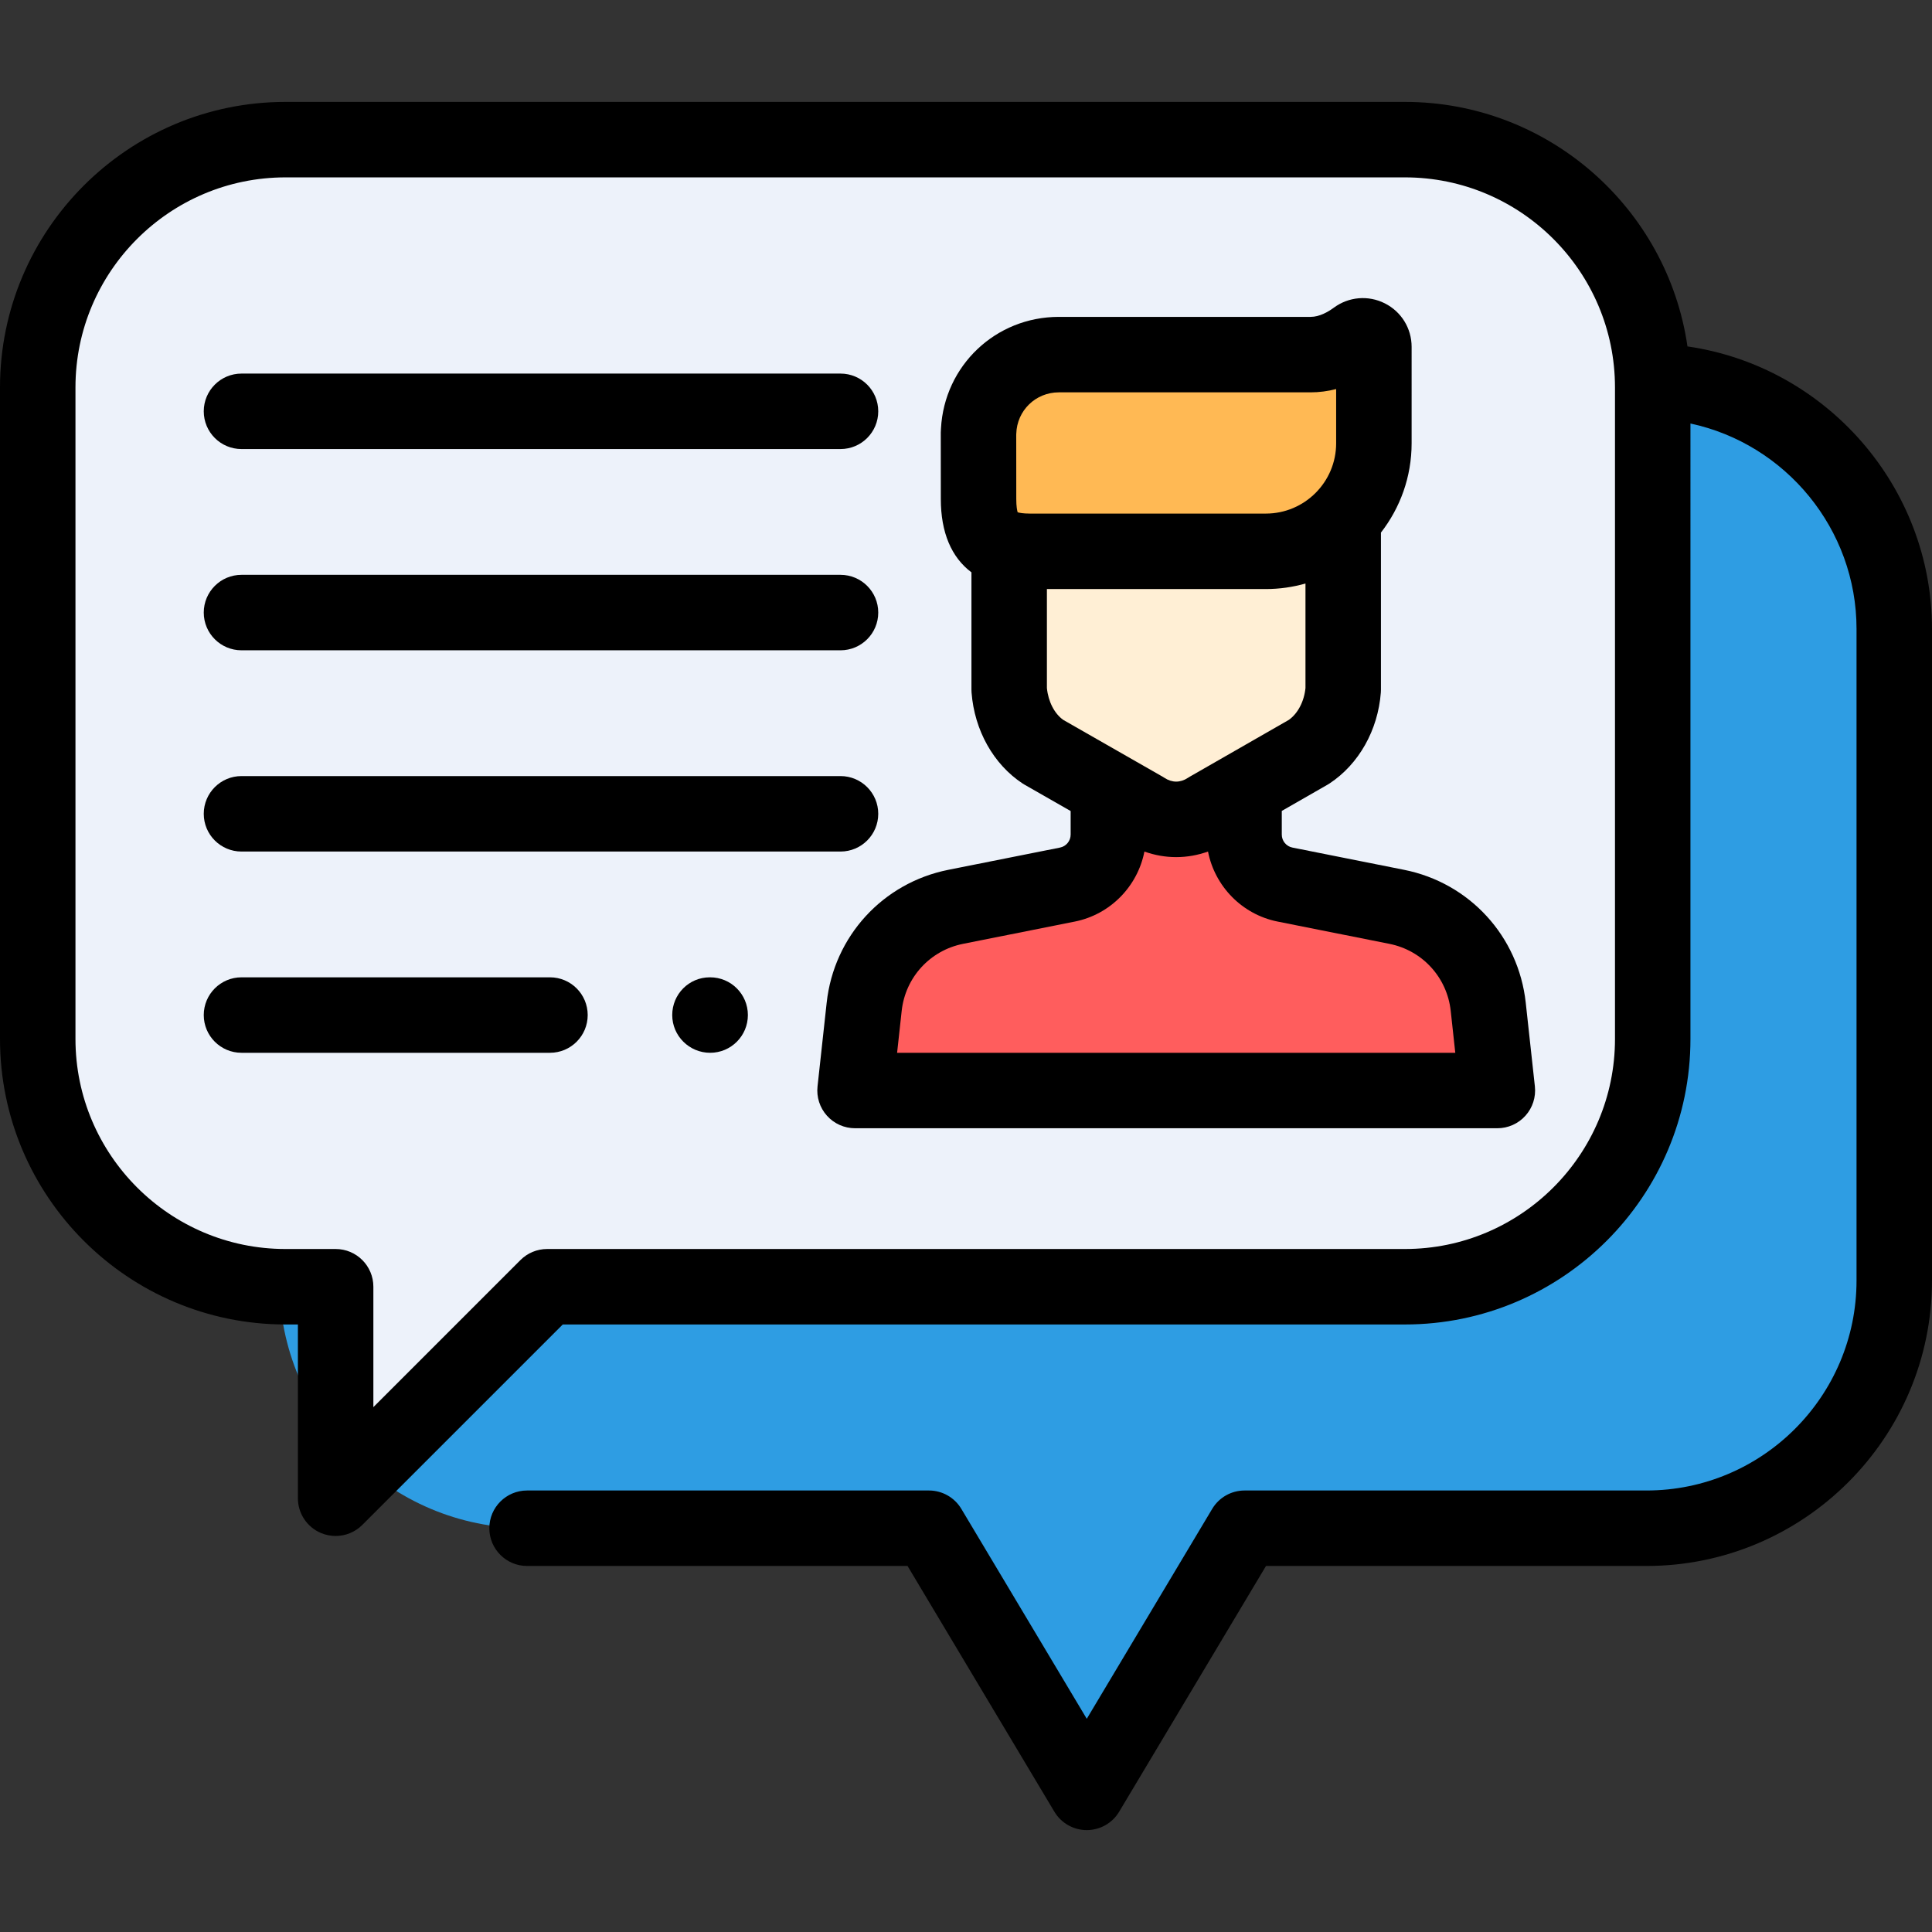
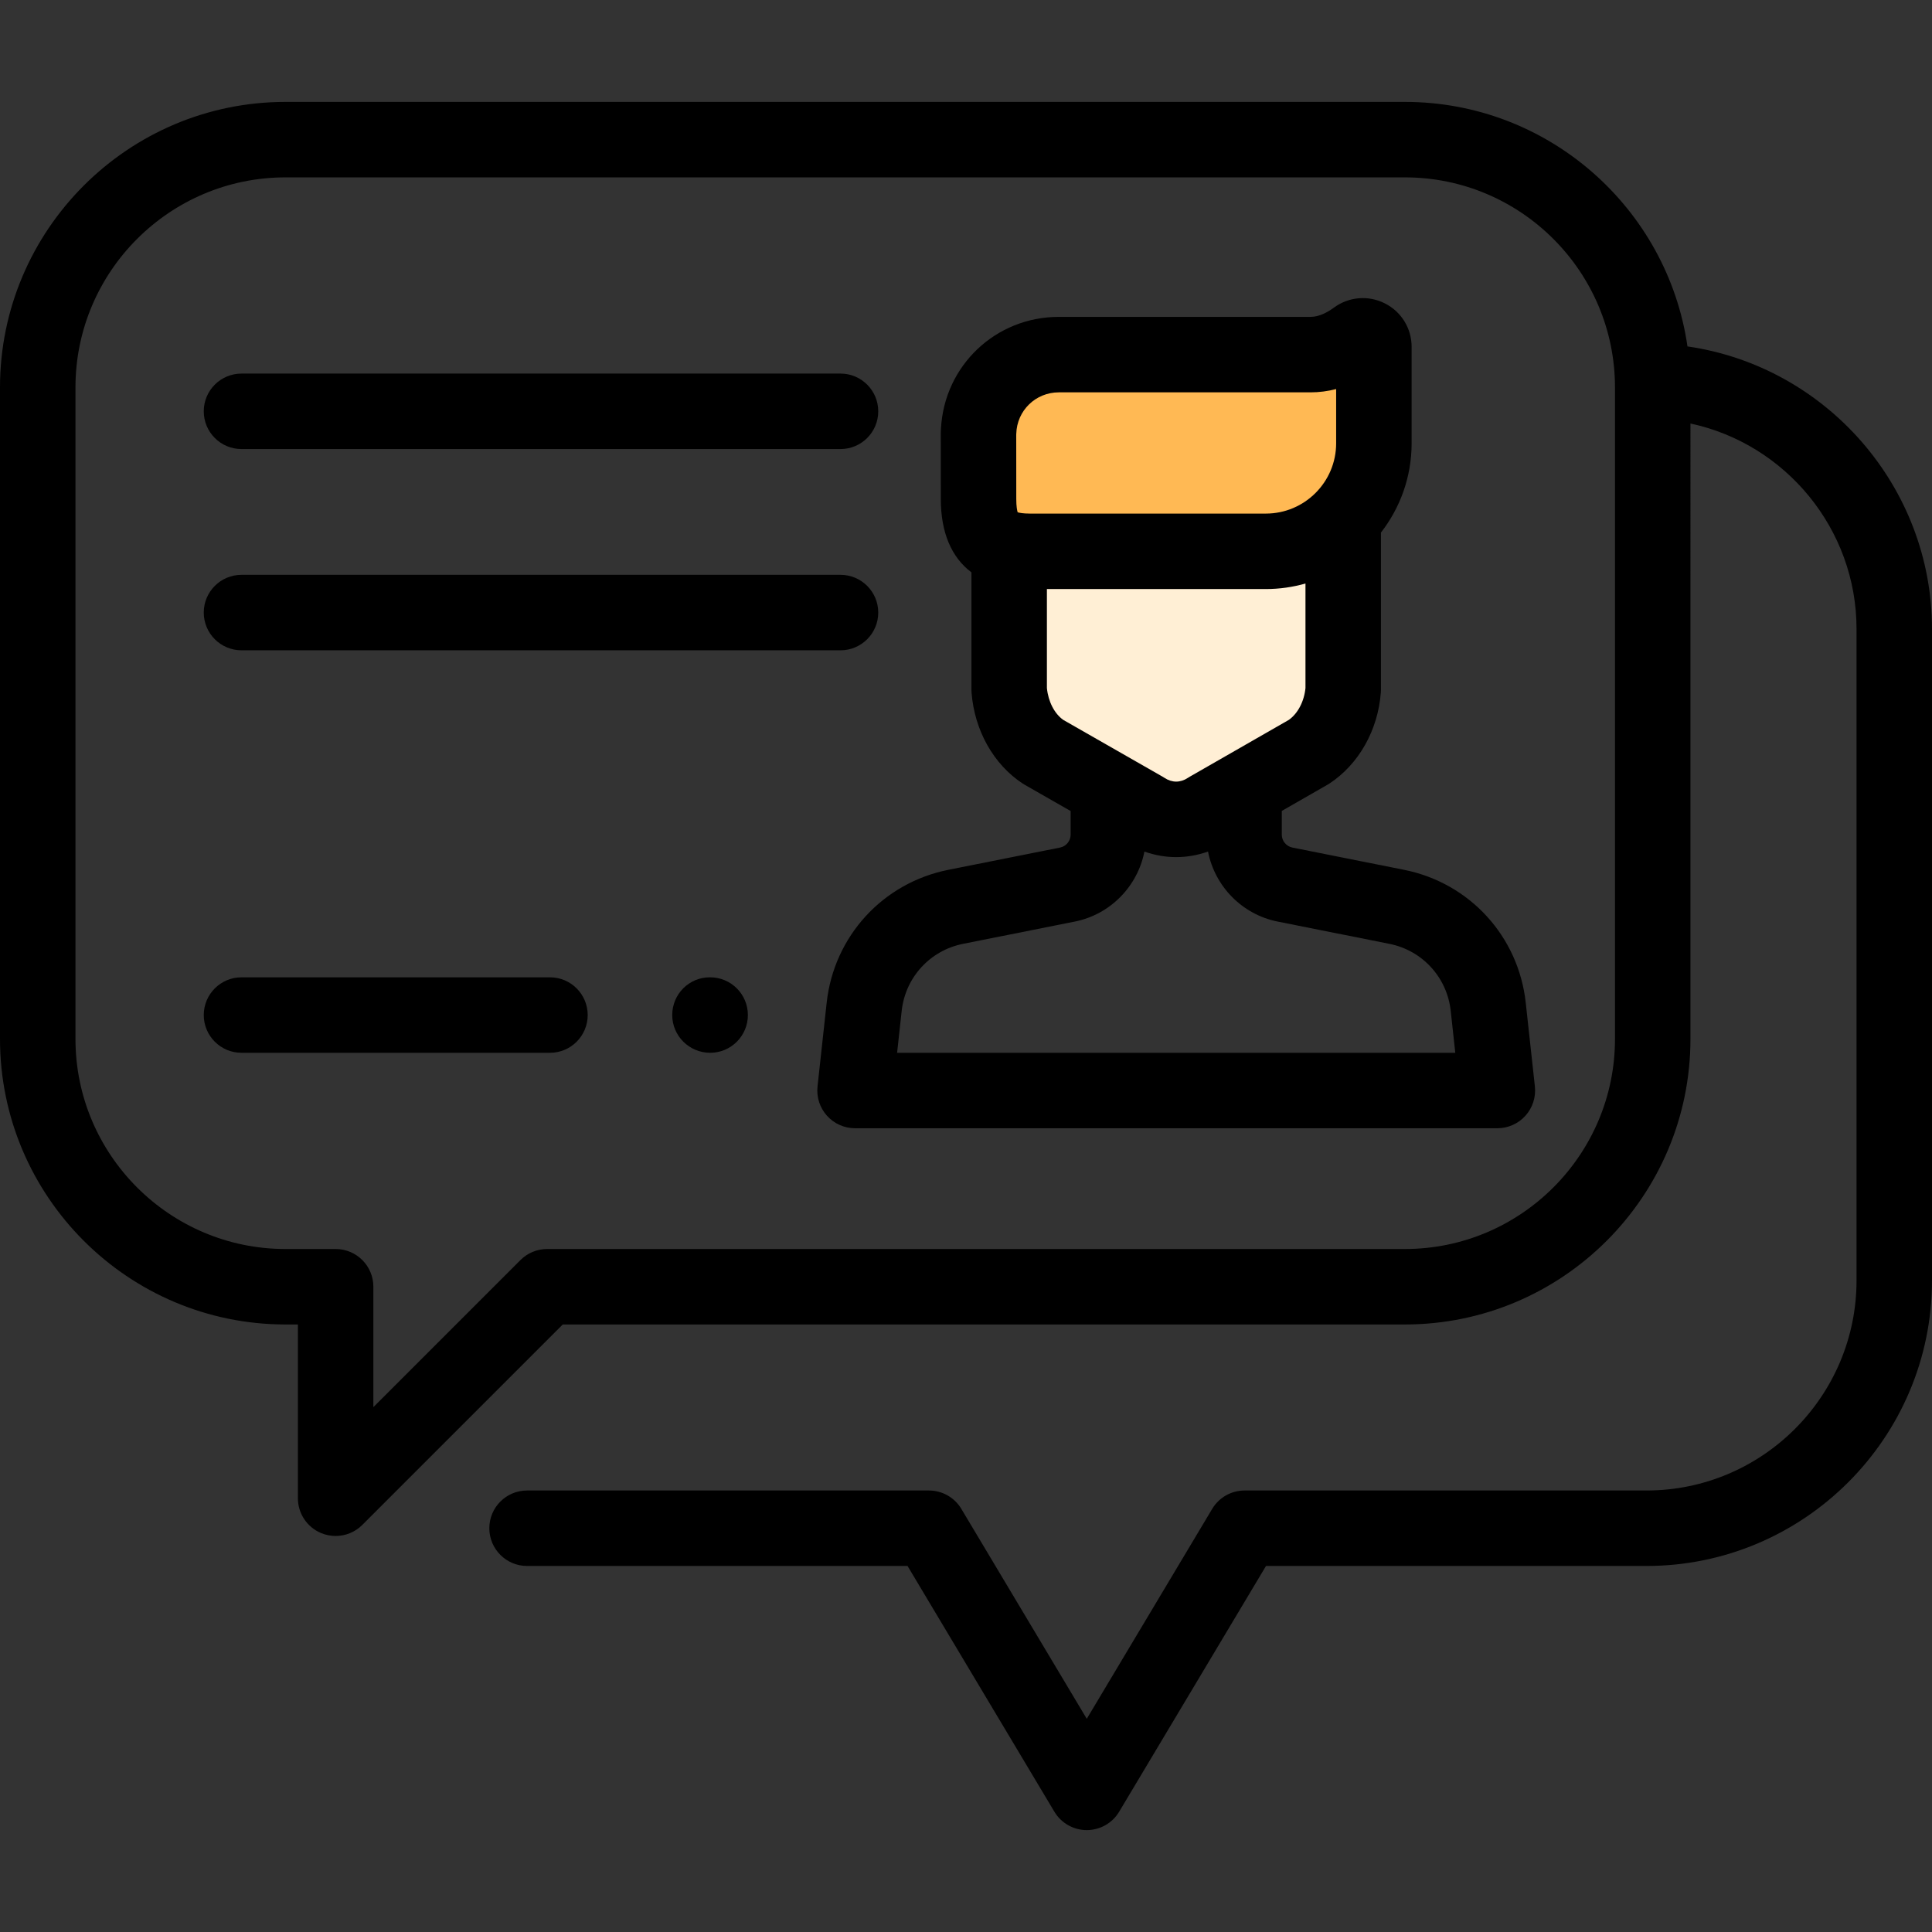
<svg xmlns="http://www.w3.org/2000/svg" id="Capa_1" x="0px" y="0px" viewBox="0 0 512 512" style="enable-background:new 0 0 512 512;" xml:space="preserve">
  <rect x="0" y="0" width="512" height="512" fill="#333333" stroke="none" />
-   <path style="fill:#2E9DE3;" d="M436.335,101.005H139.676c-36.266,0-65.665,29.399-65.665,65.665v172.662 c0,36.266,29.399,65.665,65.665,65.665h106.506l41.823,69.998l41.823-69.998h106.506c36.266,0,65.665-29.399,65.665-65.665V166.669 C502,130.404,472.601,101.005,436.335,101.005z" />
-   <path style="fill:#EDF2FA;" d="M144.996,340.998l-56.05,56.05v-56.05H75.665C39.399,340.998,10,311.599,10,275.334V102.671 c0-36.266,29.399-65.665,65.665-65.665h296.659c36.266,0,65.665,29.399,65.665,65.665v172.663c0,36.266-29.399,65.665-65.665,65.665 L144.996,340.998L144.996,340.998z" />
  <path style="fill:#FFEFD5;" d="M267.441,138.279v44.496c0.53,6.936,3.912,13.111,9.034,16.493l26.629,15.224 c5.347,3.532,11.849,3.532,17.197,0l26.55-15.224c5.121-3.382,8.583-9.557,9.113-16.493v-44.496L267.441,138.279L267.441,138.279z" />
  <path style="fill:#FFB954;" d="M259.324,132.236c0,9.178,3.361,13.868,13.589,13.868h62.548c15.813,0,28.631-12.819,28.631-28.631 V91.927c0-2.415-2.743-3.769-4.687-2.337c-2.969,2.189-7.17,4.384-12.073,4.384h-66.722c-11.557,0-20.957,9.207-21.283,20.684 l-0.016-0.071L259.324,132.236z" />
-   <path style="fill:#FF5D5D;" d="M293.731,213.809v7.372c0,6.44-4.548,11.983-10.863,13.241l-29.594,5.897 c-13,2.59-22.818,13.312-24.258,26.488l-2.425,22.192h170.226l-2.419-22.185c-1.437-13.181-11.257-23.905-24.259-26.496 l-29.588-5.895c-6.316-1.258-10.863-6.802-10.863-13.241v-7.372L293.731,213.809L293.731,213.809z" />
  <path d="M447.197,91.803c-5.287-36.59-36.842-64.797-74.873-64.797H75.665C33.943,27.006,0,60.949,0,102.671v172.663 c0,41.722,33.943,75.665,75.665,75.665h3.282v46.05c0,4.045,2.437,7.691,6.173,9.238c1.237,0.513,2.537,0.762,3.825,0.762 c2.603,0,5.16-1.016,7.073-2.929l53.121-53.121h223.184c41.722,0,75.665-33.943,75.665-75.665V112.235 C473.205,117.63,492,140.199,492,166.669v172.663c0,30.693-24.971,55.665-55.666,55.665H329.829c-3.52,0-6.779,1.85-8.584,4.871 l-33.239,55.631l-33.239-55.631c-1.805-3.021-5.064-4.871-8.584-4.871H139.676c-5.522,0-10,4.478-10,10c0,5.522,4.478,10,10,10 h100.832l38.913,65.127c1.805,3.021,5.064,4.871,8.584,4.871s6.779-1.85,8.584-4.871l38.913-65.127h100.832 c41.722,0,75.665-33.942,75.665-75.664V166.669C512,128.975,483.95,97.114,447.197,91.803z M427.989,275.333 c0,30.694-24.971,55.666-55.666,55.666H144.996c-2.652,0-5.195,1.054-7.071,2.929l-38.978,38.978v-31.907c0-5.522-4.478-10-10-10 H75.665c-30.694,0-55.666-24.97-55.666-55.666V102.671c0-30.694,24.971-55.666,55.666-55.666h296.658 c30.694,0,55.666,24.971,55.666,55.666L427.989,275.333L427.989,275.333z" />
  <path d="M404.338,265.731c-1.919-17.606-14.878-31.76-32.246-35.221l-29.589-5.896c-1.633-0.325-2.817-1.769-2.817-3.433v-6.278 l12.141-6.962c0.182-0.104,0.36-0.214,0.535-0.33c7.738-5.109,12.813-14.109,13.574-24.075c0.02-0.253,0.029-0.508,0.029-0.762 v-41.637c5.088-6.543,8.129-14.753,8.129-23.663V91.927c0-4.902-2.716-9.319-7.088-11.528c-4.385-2.216-9.571-1.778-13.531,1.141 c-1.507,1.111-3.796,2.435-6.141,2.435h-66.722c-16.78,0-30.349,12.925-31.244,29.574c-0.036,0.344-0.054,0.693-0.054,1.046 l0.012,17.648c0.001,8.895,2.817,15.462,8.117,19.435v31.096c0,0.254,0.01,0.509,0.029,0.762 c0.765,10.001,5.81,19.001,13.495,24.075c0.179,0.118,0.361,0.23,0.547,0.336l12.219,6.985v6.247c0,1.665-1.185,3.108-2.817,3.434 l-29.594,5.897c-17.363,3.459-30.321,17.609-32.245,35.21l-2.425,22.191c-0.309,2.824,0.599,5.646,2.495,7.762 c1.896,2.116,4.604,3.324,7.445,3.324h170.225c2.841,0,5.548-1.208,7.444-3.323c1.896-2.114,2.805-4.937,2.497-7.761 L404.338,265.731z M269.324,114.943c0.174-6.15,5.132-10.968,11.287-10.968h66.722c2.255,0,4.52-0.294,6.76-0.87v14.37 c0,10.273-8.358,18.631-18.632,18.631h-62.548c-1.824,0-2.793-0.213-3.222-0.346c-0.139-0.45-0.367-1.496-0.367-3.522 c0-0.002,0-0.004,0-0.007l-0.012-17.019C269.317,115.123,269.321,115.033,269.324,114.943z M277.441,182.344v-26.24h58.02 c3.641,0,7.161-0.517,10.503-1.463v27.701c-0.355,3.559-2.022,6.745-4.417,8.439l-26.22,15.036 c-0.182,0.104-0.361,0.214-0.536,0.331c-1.992,1.314-4.184,1.314-6.176,0c-0.179-0.118-0.361-0.231-0.548-0.337l-26.291-15.031 C279.432,189.115,277.797,185.93,277.441,182.344z M237.742,278.999l1.213-11.105c0.972-8.883,7.511-16.023,16.273-17.769 l29.593-5.897c9.455-1.884,16.661-9.365,18.462-18.558c2.739,0.976,5.579,1.475,8.421,1.475c2.846,0,5.689-0.5,8.43-1.478 c1.8,9.196,9.006,16.677,18.462,18.561l29.588,5.896c8.765,1.746,15.305,8.889,16.272,17.773L385.665,279H237.742V278.999z" />
  <path d="M63.998,119.003h158.746c5.522,0,10-4.477,10-10c0-5.523-4.478-10-10-10H63.998c-5.522,0-10,4.477-10,10 C53.999,114.527,58.477,119.003,63.998,119.003z" />
  <path d="M63.998,172.336h158.746c5.522,0,10-4.477,10-10c0-5.523-4.478-10-10-10H63.998c-5.522,0-10,4.477-10,10 C53.999,167.859,58.477,172.336,63.998,172.336z" />
-   <path d="M63.998,225.668h158.746c5.522,0,10-4.477,10-10c0-5.523-4.478-10-10-10H63.998c-5.522,0-10,4.477-10,10 C53.999,221.191,58.477,225.668,63.998,225.668z" />
  <path d="M145.746,259H63.998c-5.522,0-10,4.478-10,10s4.478,10,10,10h81.748c5.522,0,10-4.478,10-10S151.268,259,145.746,259z" />
  <path d="M188.196,259h-0.095c-5.522,0-9.953,4.478-9.953,10s4.525,10,10.048,10s10-4.478,10-10S193.719,259,188.196,259z" />
  <g />
  <g />
  <g />
  <g />
  <g />
  <g />
  <g />
  <g />
  <g />
  <g />
  <g />
  <g />
  <g />
  <g />
  <g />
</svg>